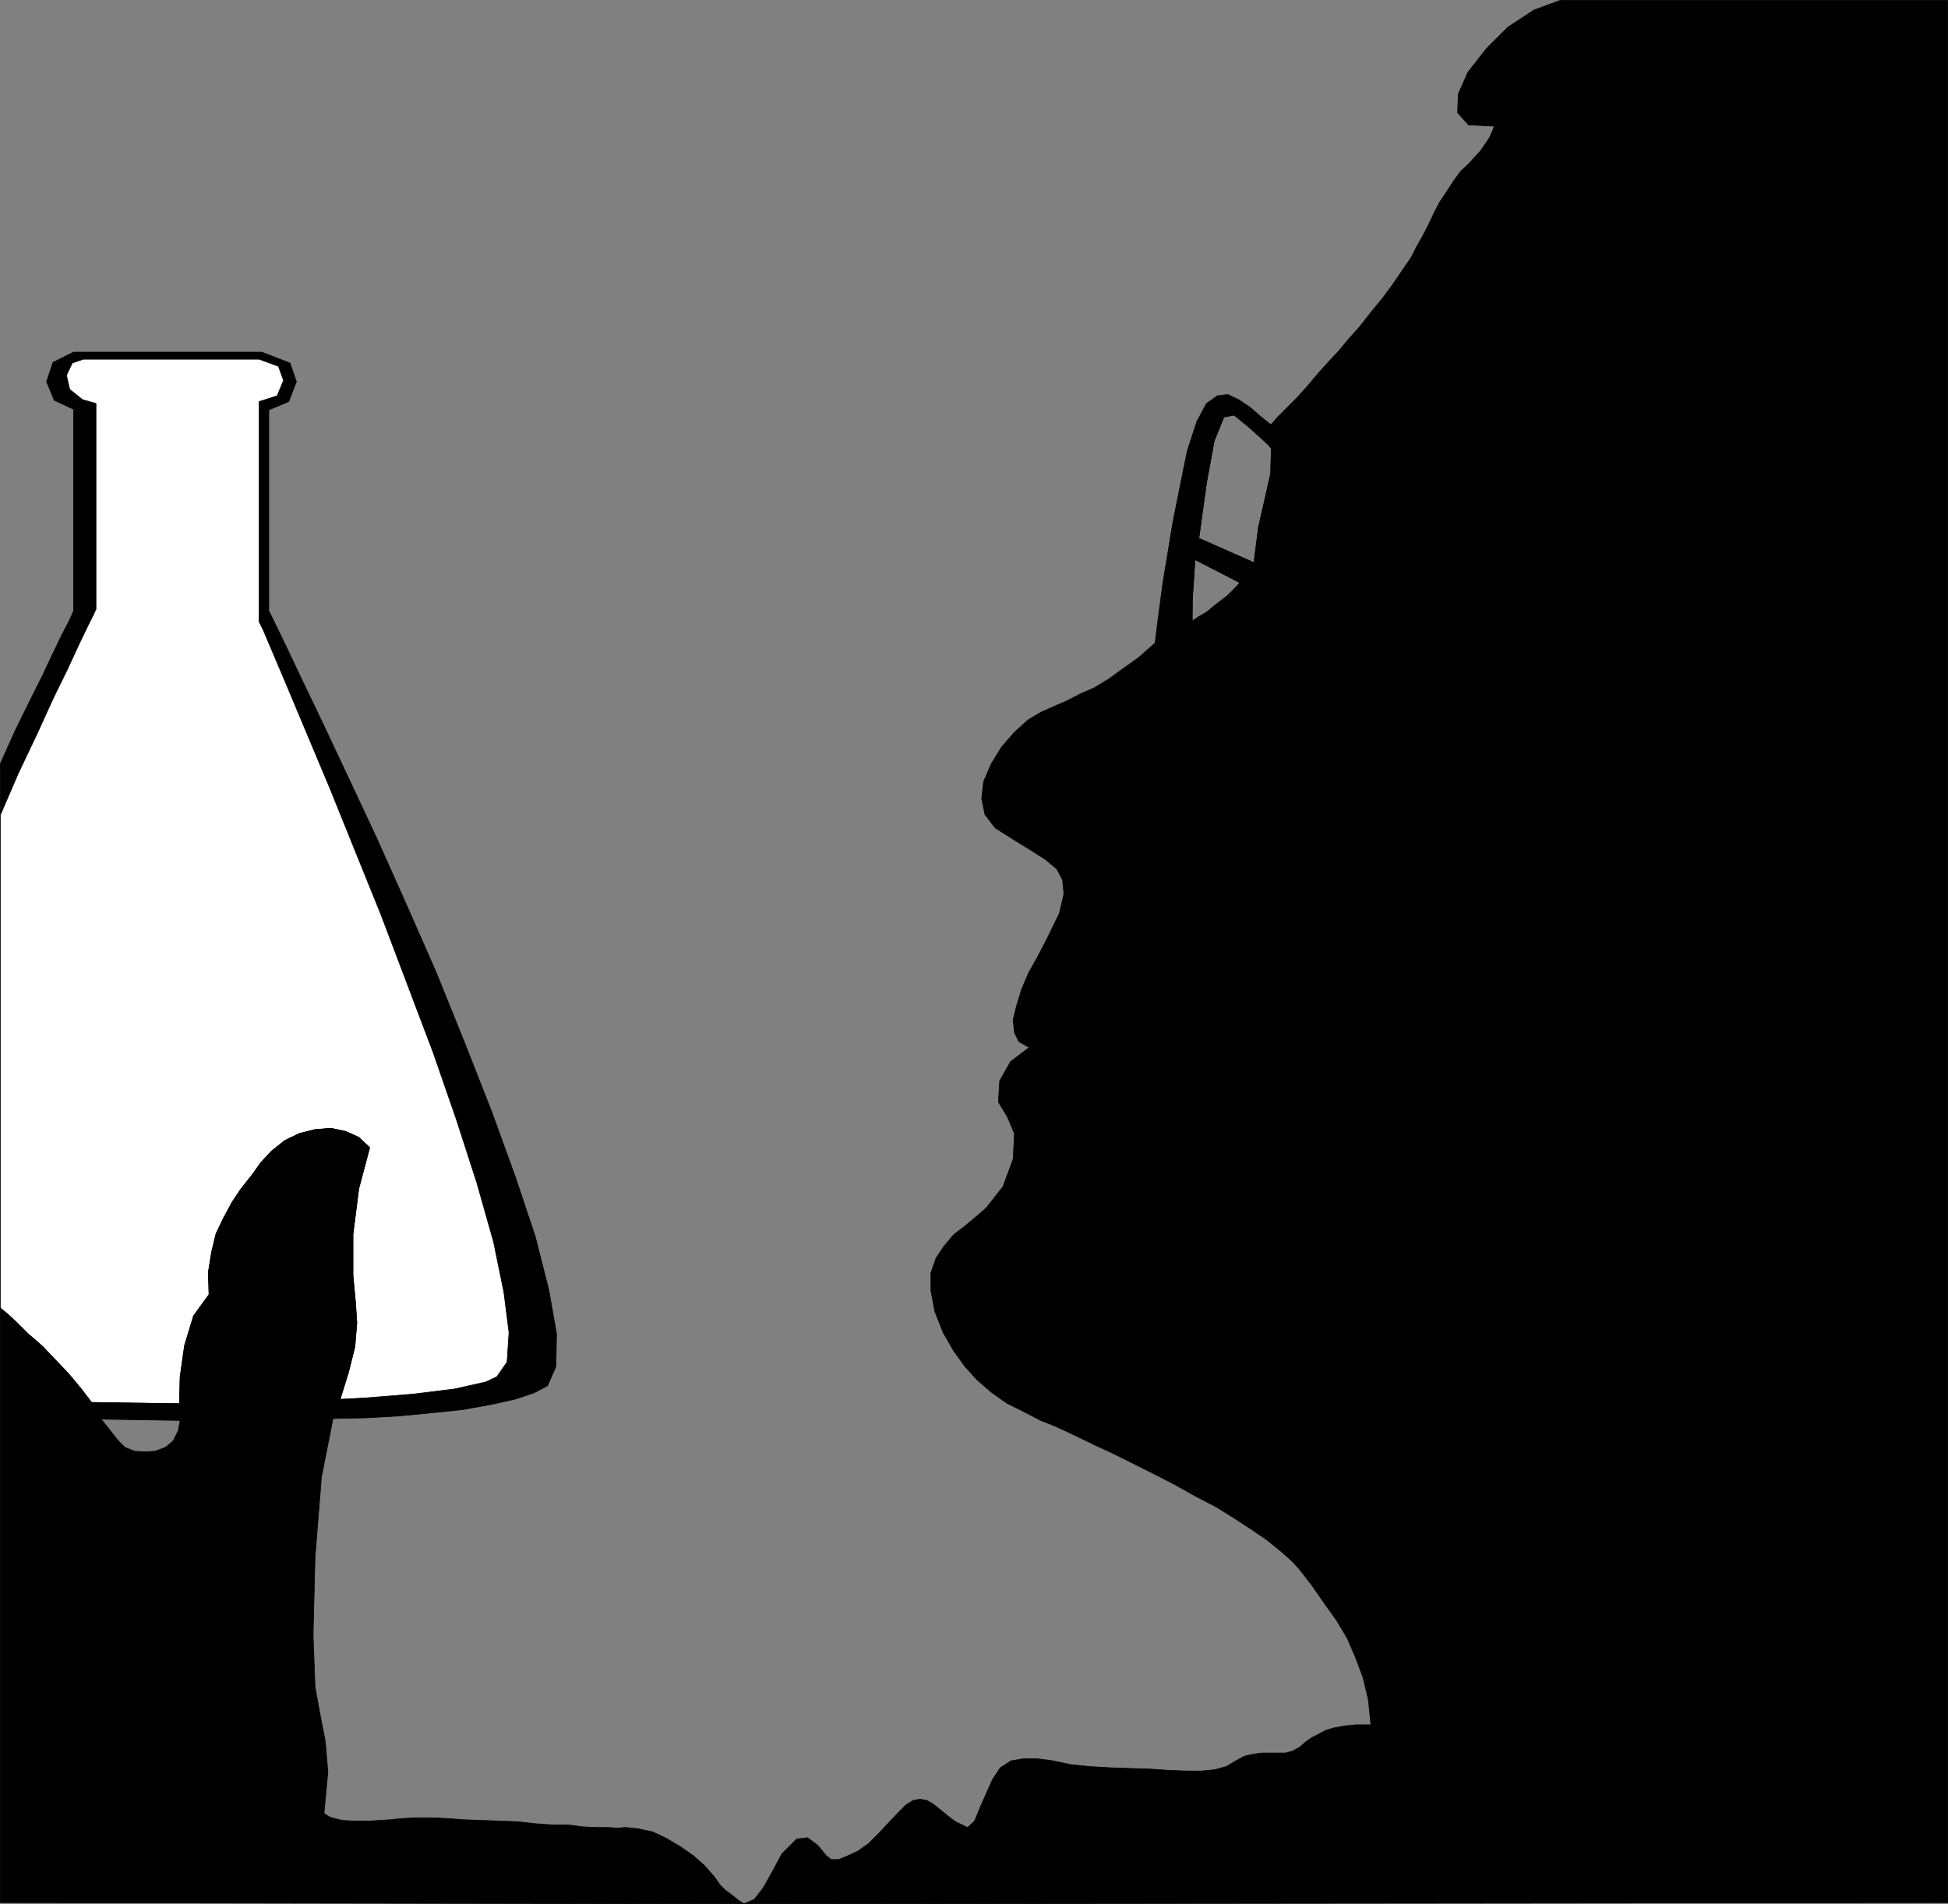
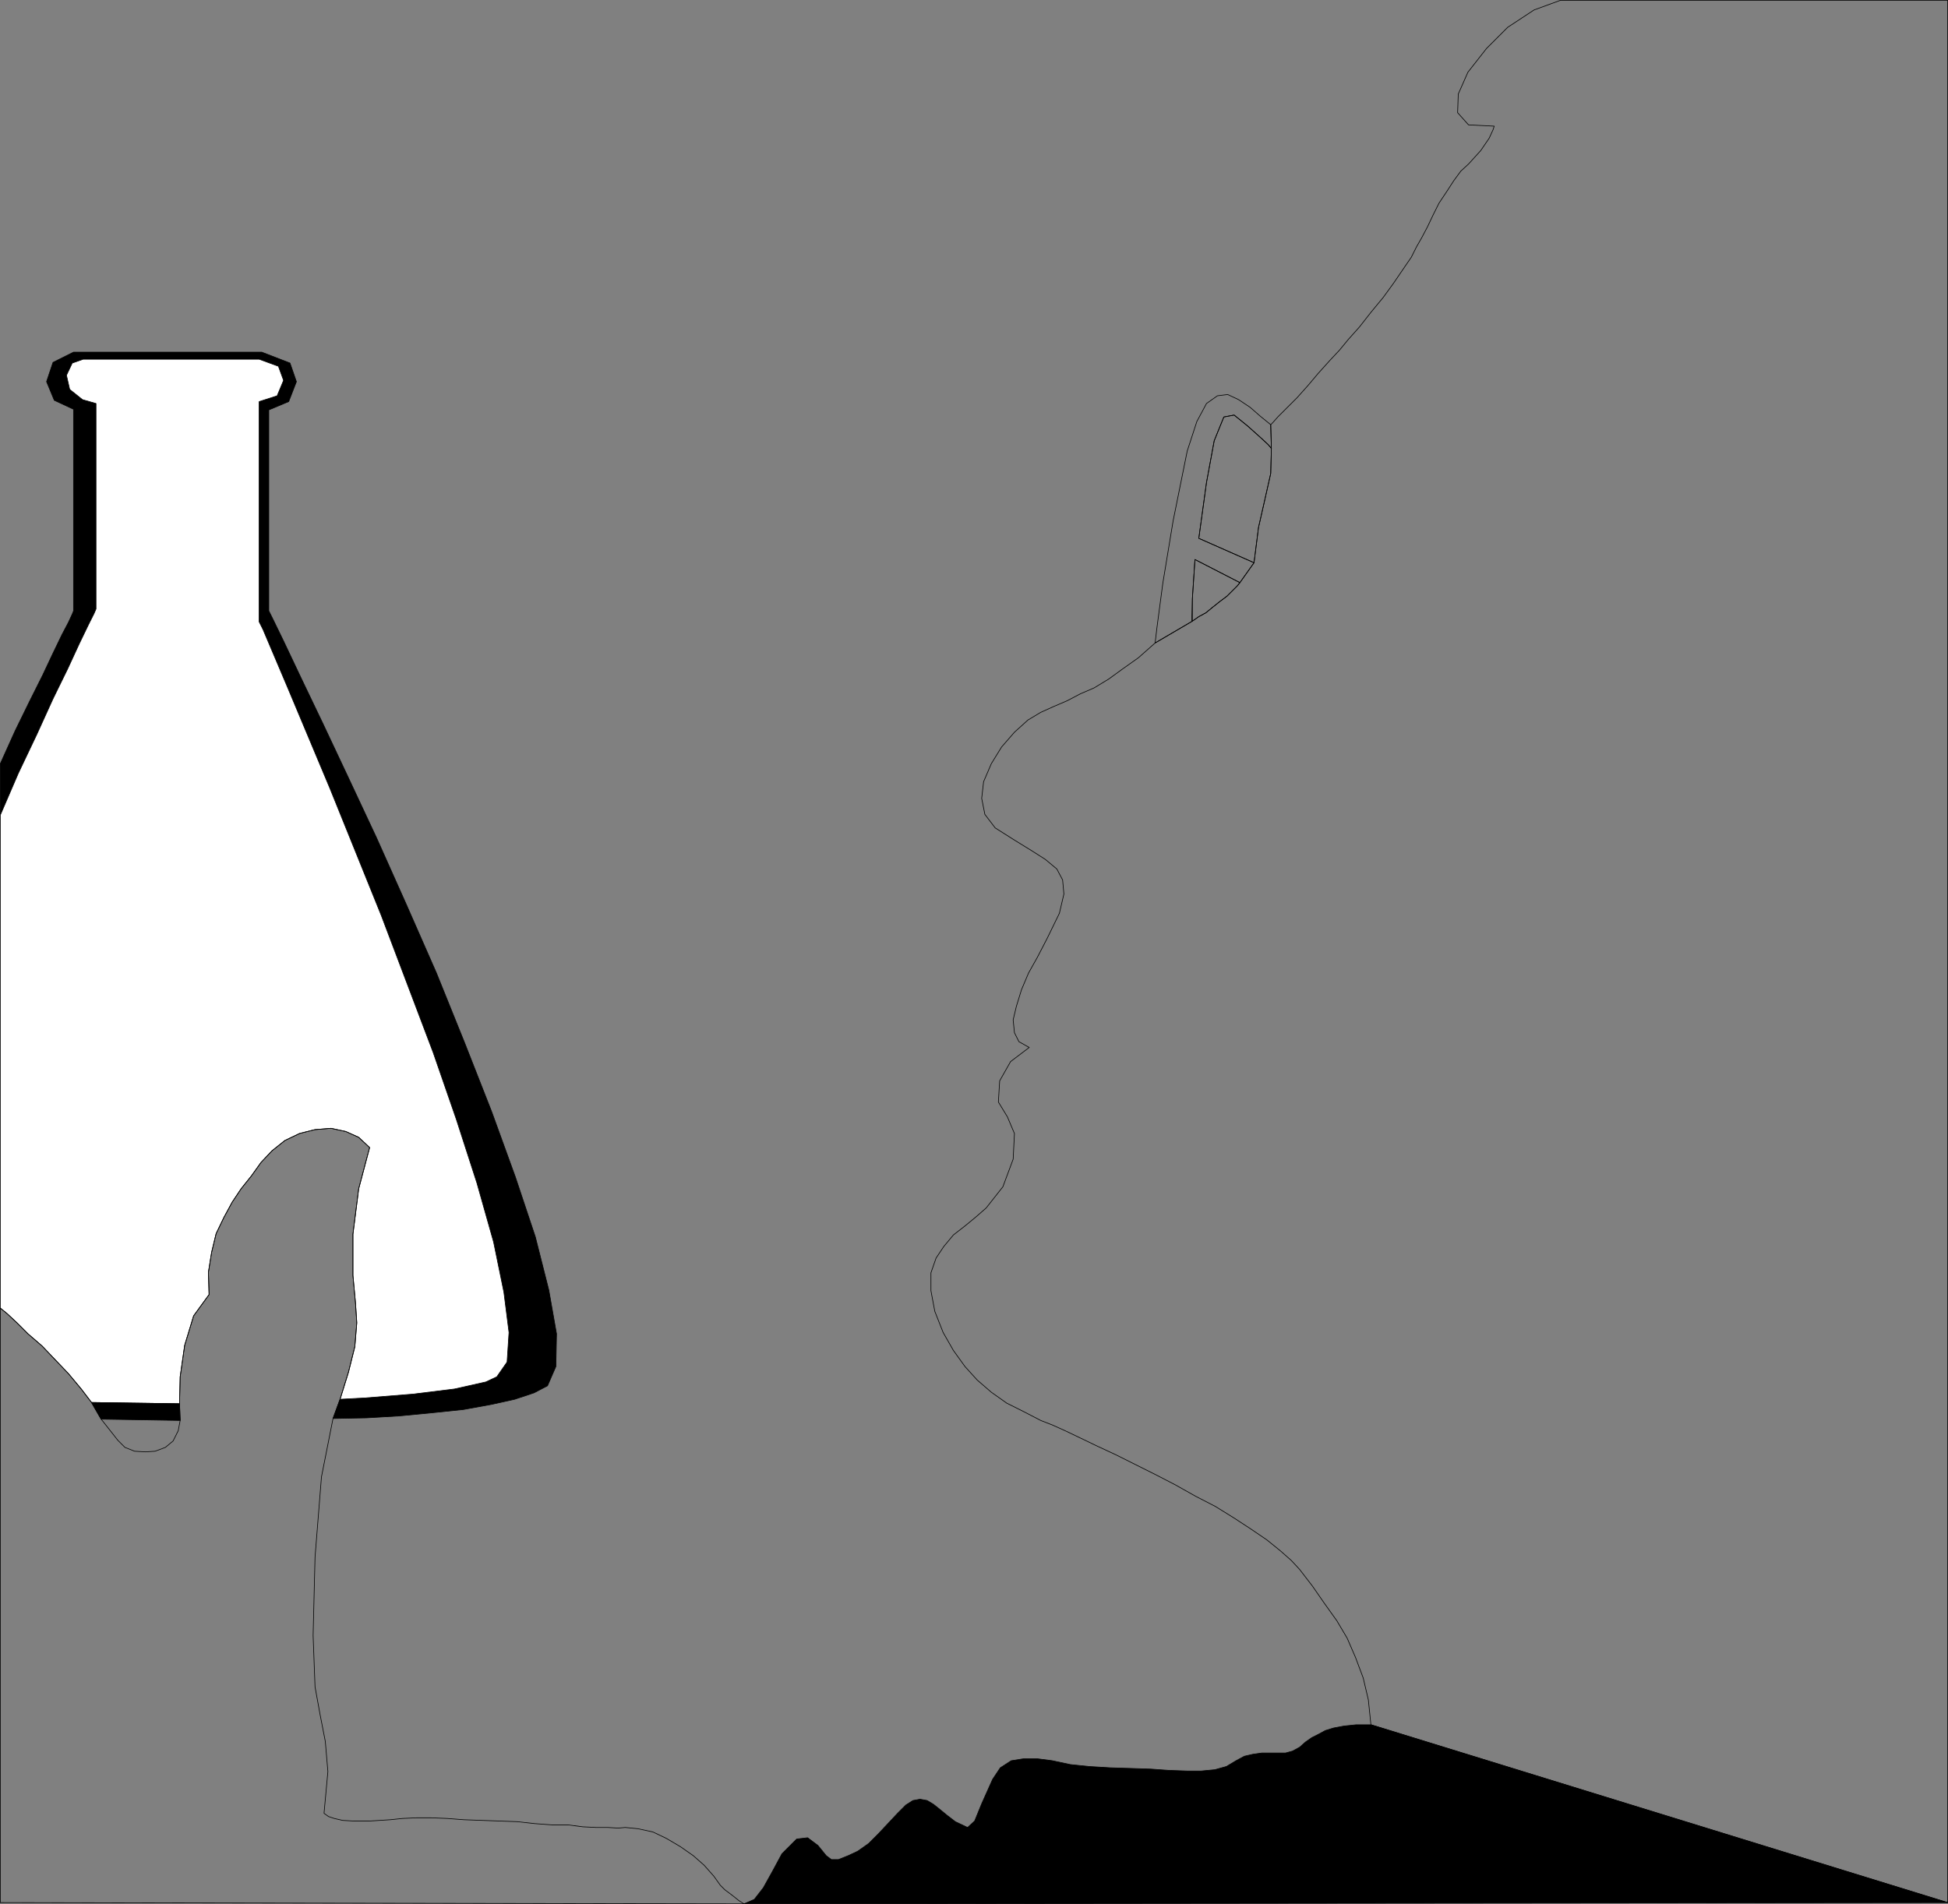
<svg xmlns="http://www.w3.org/2000/svg" xmlns:ns1="http://sodipodi.sourceforge.net/DTD/sodipodi-0.dtd" xmlns:ns2="http://www.inkscape.org/namespaces/inkscape" version="1.0" width="129.681mm" height="126.789mm" id="svg16" ns1:docname="Scientist.wmf">
  <rect width="100%" height="100%" fill="#808080" stroke="none" />
  <ns1:namedview id="namedview16" pagecolor="#ffffff" bordercolor="#000000" borderopacity="0.25" ns2:showpageshadow="2" ns2:pageopacity="0.0" ns2:pagecheckerboard="0" ns2:deskcolor="#d1d1d1" ns2:document-units="mm" />
  <defs id="defs1">
    <pattern id="WMFhbasepattern" patternUnits="userSpaceOnUse" width="6" height="6" x="0" y="0" />
  </defs>
-   <path style="fill:#000000;fill-opacity:1;fill-rule:evenodd;stroke:none" d="m 344.935,434.044 145.117,44.753 V 0.081 h -97.445 l -6.626,2.423 -6.626,4.362 -5.333,5.332 -4.686,5.978 -2.424,5.493 -0.162,4.685 2.747,3.07 6.464,0.323 -0.323,0.969 -0.97,2.1 -2.101,3.07 -3.07,3.393 -1.939,1.777 -1.778,2.423 -1.778,2.747 -1.939,2.908 -1.454,2.908 -1.454,3.07 -1.454,2.747 -1.293,2.262 -1.293,2.585 -2.101,3.07 -2.424,3.554 -2.586,3.554 -3.07,3.716 -2.909,3.716 -2.747,3.07 -2.262,2.747 -2.424,2.585 -2.909,3.231 -2.586,3.07 -2.747,3.07 -2.909,2.908 -1.939,1.939 -1.293,1.454 -0.485,0.485 0.162,5.978 -0.162,6.301 -1.454,6.463 -1.616,7.109 -1.131,8.886 -3.555,5.009 -0.646,0.808 -1.131,1.131 -1.454,1.454 -1.939,1.454 -1.616,1.293 -1.778,1.454 -1.778,0.969 -1.616,1.131 -9.373,5.493 -4.202,3.716 -3.878,2.747 -3.555,2.585 -3.717,2.262 -3.394,1.454 -3.394,1.777 -3.394,1.454 -3.232,1.454 -3.232,1.939 -3.394,3.07 -3.232,3.716 -2.586,4.201 -1.939,4.524 -0.485,4.201 0.808,4.039 2.586,3.393 4.848,3.07 4.202,2.585 3.555,2.262 2.909,2.423 1.454,2.747 0.323,3.554 -1.131,4.847 -3.07,6.301 -2.424,4.685 -2.262,4.039 -1.778,4.201 -1.293,4.201 -0.808,3.393 0.323,3.231 1.131,2.262 2.586,1.454 -4.686,3.554 -2.747,4.847 -0.323,5.332 2.262,3.716 1.778,4.201 -0.323,6.463 -2.586,6.947 -4.202,5.332 -2.586,2.262 -2.747,2.262 -2.909,2.262 -2.424,2.908 -1.939,2.908 -1.293,3.716 v 4.524 l 0.97,5.17 2.101,5.332 2.586,4.524 2.909,4.039 3.07,3.393 3.555,3.07 3.878,2.747 4.202,2.1 4.363,2.262 2.909,1.131 3.232,1.454 3.717,1.777 4.363,2.1 4.525,2.1 4.848,2.423 5.171,2.585 5.01,2.585 5.171,2.908 5.01,2.585 4.686,2.908 4.202,2.747 4.04,2.747 3.394,2.747 2.747,2.423 2.101,2.262 3.232,4.201 2.909,4.201 3.232,4.524 2.586,4.362 2.101,4.847 1.939,5.17 1.293,5.493 0.646,6.301 z" id="path1" />
  <path style="fill:none;stroke:#000000;stroke-width:0.162px;stroke-linecap:round;stroke-linejoin:round;stroke-miterlimit:4;stroke-dasharray:none;stroke-opacity:1" d="m 344.935,434.044 145.117,44.753 V 0.081 h -97.445 l -6.626,2.423 -6.626,4.362 -5.333,5.332 -4.686,5.978 -2.424,5.493 -0.162,4.685 2.747,3.07 6.464,0.323 -0.323,0.969 -0.97,2.1 -2.101,3.07 -3.07,3.393 -1.939,1.777 -1.778,2.423 -1.778,2.747 -1.939,2.908 -1.454,2.908 -1.454,3.07 -1.454,2.747 -1.293,2.262 -1.293,2.585 -2.101,3.07 -2.424,3.554 -2.586,3.554 -3.07,3.716 -2.909,3.716 -2.747,3.07 -2.262,2.747 -2.424,2.585 -2.909,3.231 -2.586,3.07 -2.747,3.07 -2.909,2.908 -1.939,1.939 -1.293,1.454 -0.485,0.485 0.162,5.978 -0.162,6.301 -1.454,6.463 -1.616,7.109 -1.131,8.886 -3.555,5.009 -0.646,0.808 -1.131,1.131 -1.454,1.454 -1.939,1.454 -1.616,1.293 -1.778,1.454 -1.778,0.969 -1.616,1.131 -9.373,5.493 -4.202,3.716 -3.878,2.747 -3.555,2.585 -3.717,2.262 -3.394,1.454 -3.394,1.777 -3.394,1.454 -3.232,1.454 -3.232,1.939 -3.394,3.07 -3.232,3.716 -2.586,4.201 -1.939,4.524 -0.485,4.201 0.808,4.039 2.586,3.393 4.848,3.07 4.202,2.585 3.555,2.262 2.909,2.423 1.454,2.747 0.323,3.554 -1.131,4.847 -3.07,6.301 -2.424,4.685 -2.262,4.039 -1.778,4.201 -1.293,4.201 -0.808,3.393 0.323,3.231 1.131,2.262 2.586,1.454 -4.686,3.554 -2.747,4.847 -0.323,5.332 2.262,3.716 1.778,4.201 -0.323,6.463 -2.586,6.947 -4.202,5.332 -2.586,2.262 -2.747,2.262 -2.909,2.262 -2.424,2.908 -1.939,2.908 -1.293,3.716 v 4.524 l 0.97,5.17 2.101,5.332 2.586,4.524 2.909,4.039 3.07,3.393 3.555,3.07 3.878,2.747 4.202,2.1 4.363,2.262 2.909,1.131 3.232,1.454 3.717,1.777 4.363,2.1 4.525,2.1 4.848,2.423 5.171,2.585 5.01,2.585 5.171,2.908 5.01,2.585 4.686,2.908 4.202,2.747 4.04,2.747 3.394,2.747 2.747,2.423 2.101,2.262 3.232,4.201 2.909,4.201 3.232,4.524 2.586,4.362 2.101,4.847 1.939,5.17 1.293,5.493 0.646,6.301 v 0" id="path2" />
  <path style="fill:#000000;fill-opacity:1;fill-rule:evenodd;stroke:none" d="m 187.052,479.121 303,-0.323 -145.117,-44.753 h -3.717 l -3.07,0.323 -2.586,0.485 -2.101,0.646 -1.778,0.969 -1.616,0.808 -1.616,1.131 -1.454,1.293 -1.778,0.969 -1.778,0.485 h -1.939 -2.101 -1.939 l -2.262,0.323 -2.101,0.485 -2.101,1.131 -2.424,1.454 -2.909,0.808 -3.394,0.323 h -3.717 l -4.525,-0.162 -4.525,-0.323 -5.01,-0.162 -5.171,-0.162 -5.333,-0.323 -4.686,-0.485 -4.525,-0.969 -3.717,-0.485 h -3.555 l -3.07,0.485 -2.747,1.777 -1.939,2.908 -2.747,6.139 -1.778,4.362 -1.778,1.616 -3.07,-1.454 -2.101,-1.616 -1.778,-1.454 -1.616,-1.293 -1.616,-0.969 -1.778,-0.323 -1.778,0.323 -1.778,1.131 -2.101,2.1 -2.424,2.585 -2.424,2.585 -2.424,2.423 -2.747,1.939 -2.424,1.131 -2.424,0.969 h -1.778 l -1.293,-0.969 -2.101,-2.585 -2.586,-1.939 -2.747,0.323 -3.717,3.716 -2.262,4.201 -2.424,4.362 -2.262,2.908 -2.586,1.131 v 0 z" id="path3" />
  <path style="fill:none;stroke:#000000;stroke-width:0.162px;stroke-linecap:round;stroke-linejoin:round;stroke-miterlimit:4;stroke-dasharray:none;stroke-opacity:1" d="m 187.052,479.121 303,-0.323 -145.117,-44.753 h -3.717 l -3.07,0.323 -2.586,0.485 -2.101,0.646 -1.778,0.969 -1.616,0.808 -1.616,1.131 -1.454,1.293 -1.778,0.969 -1.778,0.485 h -1.939 -2.101 -1.939 l -2.262,0.323 -2.101,0.485 -2.101,1.131 -2.424,1.454 -2.909,0.808 -3.394,0.323 h -3.717 l -4.525,-0.162 -4.525,-0.323 -5.01,-0.162 -5.171,-0.162 -5.333,-0.323 -4.686,-0.485 -4.525,-0.969 -3.717,-0.485 h -3.555 l -3.07,0.485 -2.747,1.777 -1.939,2.908 -2.747,6.139 -1.778,4.362 -1.778,1.616 -3.07,-1.454 -2.101,-1.616 -1.778,-1.454 -1.616,-1.293 -1.616,-0.969 -1.778,-0.323 -1.778,0.323 -1.778,1.131 -2.101,2.1 -2.424,2.585 -2.424,2.585 -2.424,2.423 -2.747,1.939 -2.424,1.131 -2.424,0.969 h -1.778 l -1.293,-0.969 -2.101,-2.585 -2.586,-1.939 -2.747,0.323 -3.717,3.716 -2.262,4.201 -2.424,4.362 -2.262,2.908 -2.586,1.131 v 0" id="path4" />
  <path style="fill:#000000;fill-opacity:1;fill-rule:evenodd;stroke:none" d="m 83.79,356.978 8.403,-0.162 8.242,-0.485 8.403,-0.808 7.757,-0.808 7.11,-1.293 5.818,-1.293 4.848,-1.616 3.394,-1.777 2.101,-4.847 0.162,-8.24 -1.939,-10.986 -3.394,-13.41 -5.01,-15.026 -5.979,-16.48 -6.787,-17.287 -7.11,-17.611 -7.595,-17.287 -7.434,-16.641 -7.11,-15.187 -6.464,-13.733 -5.494,-11.471 -4.363,-9.209 -2.747,-5.655 -0.97,-1.939 v -50.57 l 5.01,-2.1 1.939,-5.009 -1.616,-4.685 -7.11,-2.747 H 18.503 l -5.171,2.585 -1.616,4.847 1.939,4.685 4.848,2.262 v 50.731 l -0.323,0.808 -0.97,2.1 -1.616,3.07 -2.262,4.685 -2.586,5.493 -3.394,6.786 -3.555,7.27 -3.717,8.24 v 12.925 l 4.525,-10.502 4.686,-9.855 4.04,-8.886 3.717,-7.594 2.909,-6.301 2.262,-4.685 1.454,-2.908 0.485,-1.131 v -51.701 l -3.394,-0.969 -3.232,-2.585 -0.808,-3.554 1.454,-3.07 2.747,-0.969 h 44.278 l 4.848,1.777 1.293,3.554 -1.616,3.878 -4.525,1.454 v 55.417 l 0.97,1.939 6.302,14.864 10.504,25.043 12.928,31.99 13.09,34.575 5.818,16.803 5.171,15.995 4.202,14.864 2.586,12.602 1.293,10.179 -0.485,7.432 -2.586,3.716 -2.747,1.293 -7.918,1.777 -10.504,1.293 -12.12,0.969 -6.141,0.323 -1.778,4.847 z" id="path5" />
  <path style="fill:none;stroke:#000000;stroke-width:0.162px;stroke-linecap:round;stroke-linejoin:round;stroke-miterlimit:4;stroke-dasharray:none;stroke-opacity:1" d="m 83.79,356.978 8.403,-0.162 8.242,-0.485 8.403,-0.808 7.757,-0.808 7.11,-1.293 5.818,-1.293 4.848,-1.616 3.394,-1.777 2.101,-4.847 0.162,-8.24 -1.939,-10.986 -3.394,-13.41 -5.01,-15.026 -5.979,-16.48 -6.787,-17.287 -7.11,-17.611 -7.595,-17.287 -7.434,-16.641 -7.11,-15.187 -6.464,-13.733 -5.494,-11.471 -4.363,-9.209 -2.747,-5.655 -0.97,-1.939 v -50.57 l 5.01,-2.1 1.939,-5.009 -1.616,-4.685 -7.11,-2.747 H 18.503 l -5.171,2.585 -1.616,4.847 1.939,4.685 4.848,2.262 v 50.731 l -0.323,0.808 -0.97,2.1 -1.616,3.07 -2.262,4.685 -2.586,5.493 -3.394,6.786 -3.555,7.27 -3.717,8.24 v 12.925 l 4.525,-10.502 4.686,-9.855 4.04,-8.886 3.717,-7.594 2.909,-6.301 2.262,-4.685 1.454,-2.908 0.485,-1.131 v -51.701 l -3.394,-0.969 -3.232,-2.585 -0.808,-3.554 1.454,-3.07 2.747,-0.969 h 44.278 l 4.848,1.777 1.293,3.554 -1.616,3.878 -4.525,1.454 v 55.417 l 0.97,1.939 6.302,14.864 10.504,25.043 12.928,31.99 13.09,34.575 5.818,16.803 5.171,15.995 4.202,14.864 2.586,12.602 1.293,10.179 -0.485,7.432 -2.586,3.716 -2.747,1.293 -7.918,1.777 -10.504,1.293 -12.12,0.969 -6.141,0.323 -1.778,4.847 v 0" id="path6" />
  <path style="fill:#ffffff;fill-opacity:1;fill-rule:evenodd;stroke:none" d="m 0.081,205.107 v 124.082 l 1.778,1.454 2.424,2.262 2.747,2.747 3.555,3.07 3.232,3.393 3.394,3.554 3.232,3.878 2.586,3.393 22.139,0.323 0.162,-6.786 1.131,-7.917 2.262,-7.432 3.878,-5.332 -0.162,-5.655 0.808,-5.009 1.131,-4.685 1.939,-4.039 2.101,-3.878 2.262,-3.393 2.586,-3.231 2.424,-3.393 2.747,-2.908 3.232,-2.585 3.717,-1.777 3.878,-0.969 4.04,-0.323 3.717,0.808 3.232,1.454 2.747,2.585 -2.747,10.34 -1.454,11.471 v 10.34 l 0.646,6.947 0.323,5.009 -0.485,5.978 -1.616,6.463 -2.101,6.786 6.141,-0.323 12.12,-0.969 10.504,-1.293 7.918,-1.777 2.747,-1.293 2.586,-3.716 0.485,-7.432 -1.293,-10.179 -2.586,-12.602 -4.202,-14.864 -5.171,-15.995 -5.818,-16.803 -13.09,-34.575 -12.928,-31.99 -10.504,-25.043 -6.302,-14.864 -0.97,-1.939 v -55.417 l 4.525,-1.454 1.616,-3.878 -1.293,-3.554 -4.848,-1.777 h -44.278 l -2.747,0.969 -1.454,3.07 0.808,3.554 3.232,2.585 3.394,0.969 v 51.701 l -0.485,1.131 -1.454,2.908 -2.262,4.685 -2.909,6.301 -3.717,7.594 -4.04,8.886 -4.686,9.855 -4.525,10.502 z" id="path7" />
  <path style="fill:none;stroke:#000000;stroke-width:0.162px;stroke-linecap:round;stroke-linejoin:round;stroke-miterlimit:4;stroke-dasharray:none;stroke-opacity:1" d="m 0.081,205.107 v 124.082 l 1.778,1.454 2.424,2.262 2.747,2.747 3.555,3.07 3.232,3.393 3.394,3.554 3.232,3.878 2.586,3.393 22.139,0.323 0.162,-6.786 1.131,-7.917 2.262,-7.432 3.878,-5.332 -0.162,-5.655 0.808,-5.009 1.131,-4.685 1.939,-4.039 2.101,-3.878 2.262,-3.393 2.586,-3.231 2.424,-3.393 2.747,-2.908 3.232,-2.585 3.717,-1.777 3.878,-0.969 4.04,-0.323 3.717,0.808 3.232,1.454 2.747,2.585 -2.747,10.34 -1.454,11.471 v 10.34 l 0.646,6.947 0.323,5.009 -0.485,5.978 -1.616,6.463 -2.101,6.786 6.141,-0.323 12.12,-0.969 10.504,-1.293 7.918,-1.777 2.747,-1.293 2.586,-3.716 0.485,-7.432 -1.293,-10.179 -2.586,-12.602 -4.202,-14.864 -5.171,-15.995 -5.818,-16.803 -13.09,-34.575 -12.928,-31.99 -10.504,-25.043 -6.302,-14.864 -0.97,-1.939 v -55.417 l 4.525,-1.454 1.616,-3.878 -1.293,-3.554 -4.848,-1.777 h -44.278 l -2.747,0.969 -1.454,3.07 0.808,3.554 3.232,2.585 3.394,0.969 v 51.701 l -0.485,1.131 -1.454,2.908 -2.262,4.685 -2.909,6.301 -3.717,7.594 -4.04,8.886 -4.686,9.855 -4.525,10.502 v 0" id="path8" />
-   <path style="fill:#000000;fill-opacity:1;fill-rule:evenodd;stroke:none" d="m 25.452,357.139 -2.424,-4.201 -2.586,-3.393 -3.232,-3.878 -3.394,-3.554 -3.232,-3.393 -3.555,-3.07 -2.747,-2.747 -2.424,-2.262 -1.778,-1.454 v 149.609 l 187.133,0.323 -1.293,-0.808 -1.616,-1.293 -1.939,-1.454 -1.131,-1.131 -1.616,-2.262 -2.424,-2.747 -2.747,-2.423 -3.232,-2.262 -3.555,-2.1 -3.394,-1.616 -3.717,-0.808 -3.232,-0.323 -1.778,0.162 -2.586,-0.162 h -2.909 l -3.394,-0.162 -3.717,-0.485 h -4.04 l -4.363,-0.323 -4.363,-0.485 -4.525,-0.162 -4.363,-0.162 -4.525,-0.162 -4.202,-0.323 -4.04,-0.162 h -3.717 l -3.555,0.162 -3.07,0.323 -5.171,0.323 H 88.961 l -2.747,-0.162 -2.101,-0.485 -1.454,-0.485 -1.131,-0.808 0.97,-10.502 -0.646,-7.594 -1.293,-6.624 -1.293,-7.109 -0.485,-12.925 0.485,-19.711 1.616,-20.196 2.909,-14.702 1.778,-4.847 2.101,-6.786 1.616,-6.463 0.485,-5.978 -0.323,-5.009 -0.646,-6.947 v -10.34 l 1.454,-11.471 2.747,-10.34 -2.747,-2.585 -3.232,-1.454 -3.717,-0.808 -4.04,0.323 -3.878,0.969 -3.717,1.777 -3.232,2.585 -2.747,2.908 -2.424,3.393 -2.586,3.231 -2.262,3.393 -2.101,3.878 -1.939,4.039 -1.131,4.685 -0.808,5.009 0.162,5.655 -3.878,5.332 -2.262,7.432 -1.131,7.917 -0.162,6.786 0.162,4.201 -0.485,2.585 -1.293,2.585 -1.939,1.616 -2.586,0.969 -2.424,0.162 -2.747,-0.162 -2.424,-0.969 -1.778,-1.777 -4.202,-5.332 z" id="path9" />
  <path style="fill:none;stroke:#000000;stroke-width:0.162px;stroke-linecap:round;stroke-linejoin:round;stroke-miterlimit:4;stroke-dasharray:none;stroke-opacity:1" d="m 25.452,357.139 -2.424,-4.201 -2.586,-3.393 -3.232,-3.878 -3.394,-3.554 -3.232,-3.393 -3.555,-3.07 -2.747,-2.747 -2.424,-2.262 -1.778,-1.454 v 149.609 l 187.133,0.323 -1.293,-0.808 -1.616,-1.293 -1.939,-1.454 -1.131,-1.131 -1.616,-2.262 -2.424,-2.747 -2.747,-2.423 -3.232,-2.262 -3.555,-2.1 -3.394,-1.616 -3.717,-0.808 -3.232,-0.323 -1.778,0.162 -2.586,-0.162 h -2.909 l -3.394,-0.162 -3.717,-0.485 h -4.04 l -4.363,-0.323 -4.363,-0.485 -4.525,-0.162 -4.363,-0.162 -4.525,-0.162 -4.202,-0.323 -4.04,-0.162 h -3.717 l -3.555,0.162 -3.07,0.323 -5.171,0.323 H 88.961 l -2.747,-0.162 -2.101,-0.485 -1.454,-0.485 -1.131,-0.808 0.97,-10.502 -0.646,-7.594 -1.293,-6.624 -1.293,-7.109 -0.485,-12.925 0.485,-19.711 1.616,-20.196 2.909,-14.702 1.778,-4.847 2.101,-6.786 1.616,-6.463 0.485,-5.978 -0.323,-5.009 -0.646,-6.947 v -10.34 l 1.454,-11.471 2.747,-10.34 -2.747,-2.585 -3.232,-1.454 -3.717,-0.808 -4.04,0.323 -3.878,0.969 -3.717,1.777 -3.232,2.585 -2.747,2.908 -2.424,3.393 -2.586,3.231 -2.262,3.393 -2.101,3.878 -1.939,4.039 -1.131,4.685 -0.808,5.009 0.162,5.655 -3.878,5.332 -2.262,7.432 -1.131,7.917 -0.162,6.786 0.162,4.201 -0.485,2.585 -1.293,2.585 -1.939,1.616 -2.586,0.969 -2.424,0.162 -2.747,-0.162 -2.424,-0.969 -1.778,-1.777 -4.202,-5.332 v 0" id="path10" />
  <path style="fill:none;stroke:#000000;stroke-width:0.162px;stroke-linecap:round;stroke-linejoin:round;stroke-miterlimit:4;stroke-dasharray:none;stroke-opacity:1" d="m 315.524,141.612 1.131,-8.886 1.616,-7.109 1.454,-6.463 0.162,-6.301 -0.808,-0.969 -2.101,-1.939 -3.07,-2.747 -3.394,-2.747 -2.586,0.485 -2.424,5.978 -1.939,10.502 -1.939,14.056 13.898,6.139 v 0" id="path11" />
  <path style="fill:#000000;fill-opacity:1;fill-rule:evenodd;stroke:none" d="m 25.452,357.139 19.877,0.323 -0.162,-4.201 -22.139,-0.323 2.424,4.201 z" id="path12" />
  <path style="fill:none;stroke:#000000;stroke-width:0.162px;stroke-linecap:round;stroke-linejoin:round;stroke-miterlimit:4;stroke-dasharray:none;stroke-opacity:1" d="m 25.452,357.139 19.877,0.323 -0.162,-4.201 -22.139,-0.323 2.424,4.201 v 0" id="path13" />
  <path style="fill:none;stroke:#000000;stroke-width:0.162px;stroke-linecap:round;stroke-linejoin:round;stroke-miterlimit:4;stroke-dasharray:none;stroke-opacity:1" d="m 311.968,146.62 -0.646,0.808 -1.131,1.131 -1.454,1.454 -1.939,1.454 -1.616,1.293 -1.778,1.454 -1.778,0.969 -1.616,1.131 v -5.655 l 0.646,-9.855 11.312,5.816 v 0" id="path14" />
-   <path style="fill:#000000;fill-opacity:1;fill-rule:evenodd;stroke:none" d="m 299.848,156.314 0.162,-5.655 0.646,-9.855 11.312,5.816 3.555,-5.009 -13.898,-6.139 1.939,-14.056 1.939,-10.502 2.424,-5.978 2.586,-0.485 3.394,2.747 3.07,2.747 2.101,1.939 0.808,0.969 -0.162,-5.978 -2.586,-2.1 -2.586,-2.262 -2.909,-1.939 -2.747,-1.293 -2.586,0.323 -2.747,1.939 -2.424,4.524 -2.424,7.432 -3.555,17.611 -2.586,15.672 -1.454,10.986 -0.485,4.039 9.373,-5.493 v 0 z" id="path15" />
  <path style="fill:none;stroke:#000000;stroke-width:0.162px;stroke-linecap:round;stroke-linejoin:round;stroke-miterlimit:4;stroke-dasharray:none;stroke-opacity:1" d="m 299.848,156.314 0.162,-5.655 0.646,-9.855 11.312,5.816 3.555,-5.009 -13.898,-6.139 1.939,-14.056 1.939,-10.502 2.424,-5.978 2.586,-0.485 3.394,2.747 3.07,2.747 2.101,1.939 0.808,0.969 -0.162,-5.978 -2.586,-2.1 -2.586,-2.262 -2.909,-1.939 -2.747,-1.293 -2.586,0.323 -2.747,1.939 -2.424,4.524 -2.424,7.432 -3.555,17.611 -2.586,15.672 -1.454,10.986 -0.485,4.039 9.373,-5.493 v 0" id="path16" />
</svg>